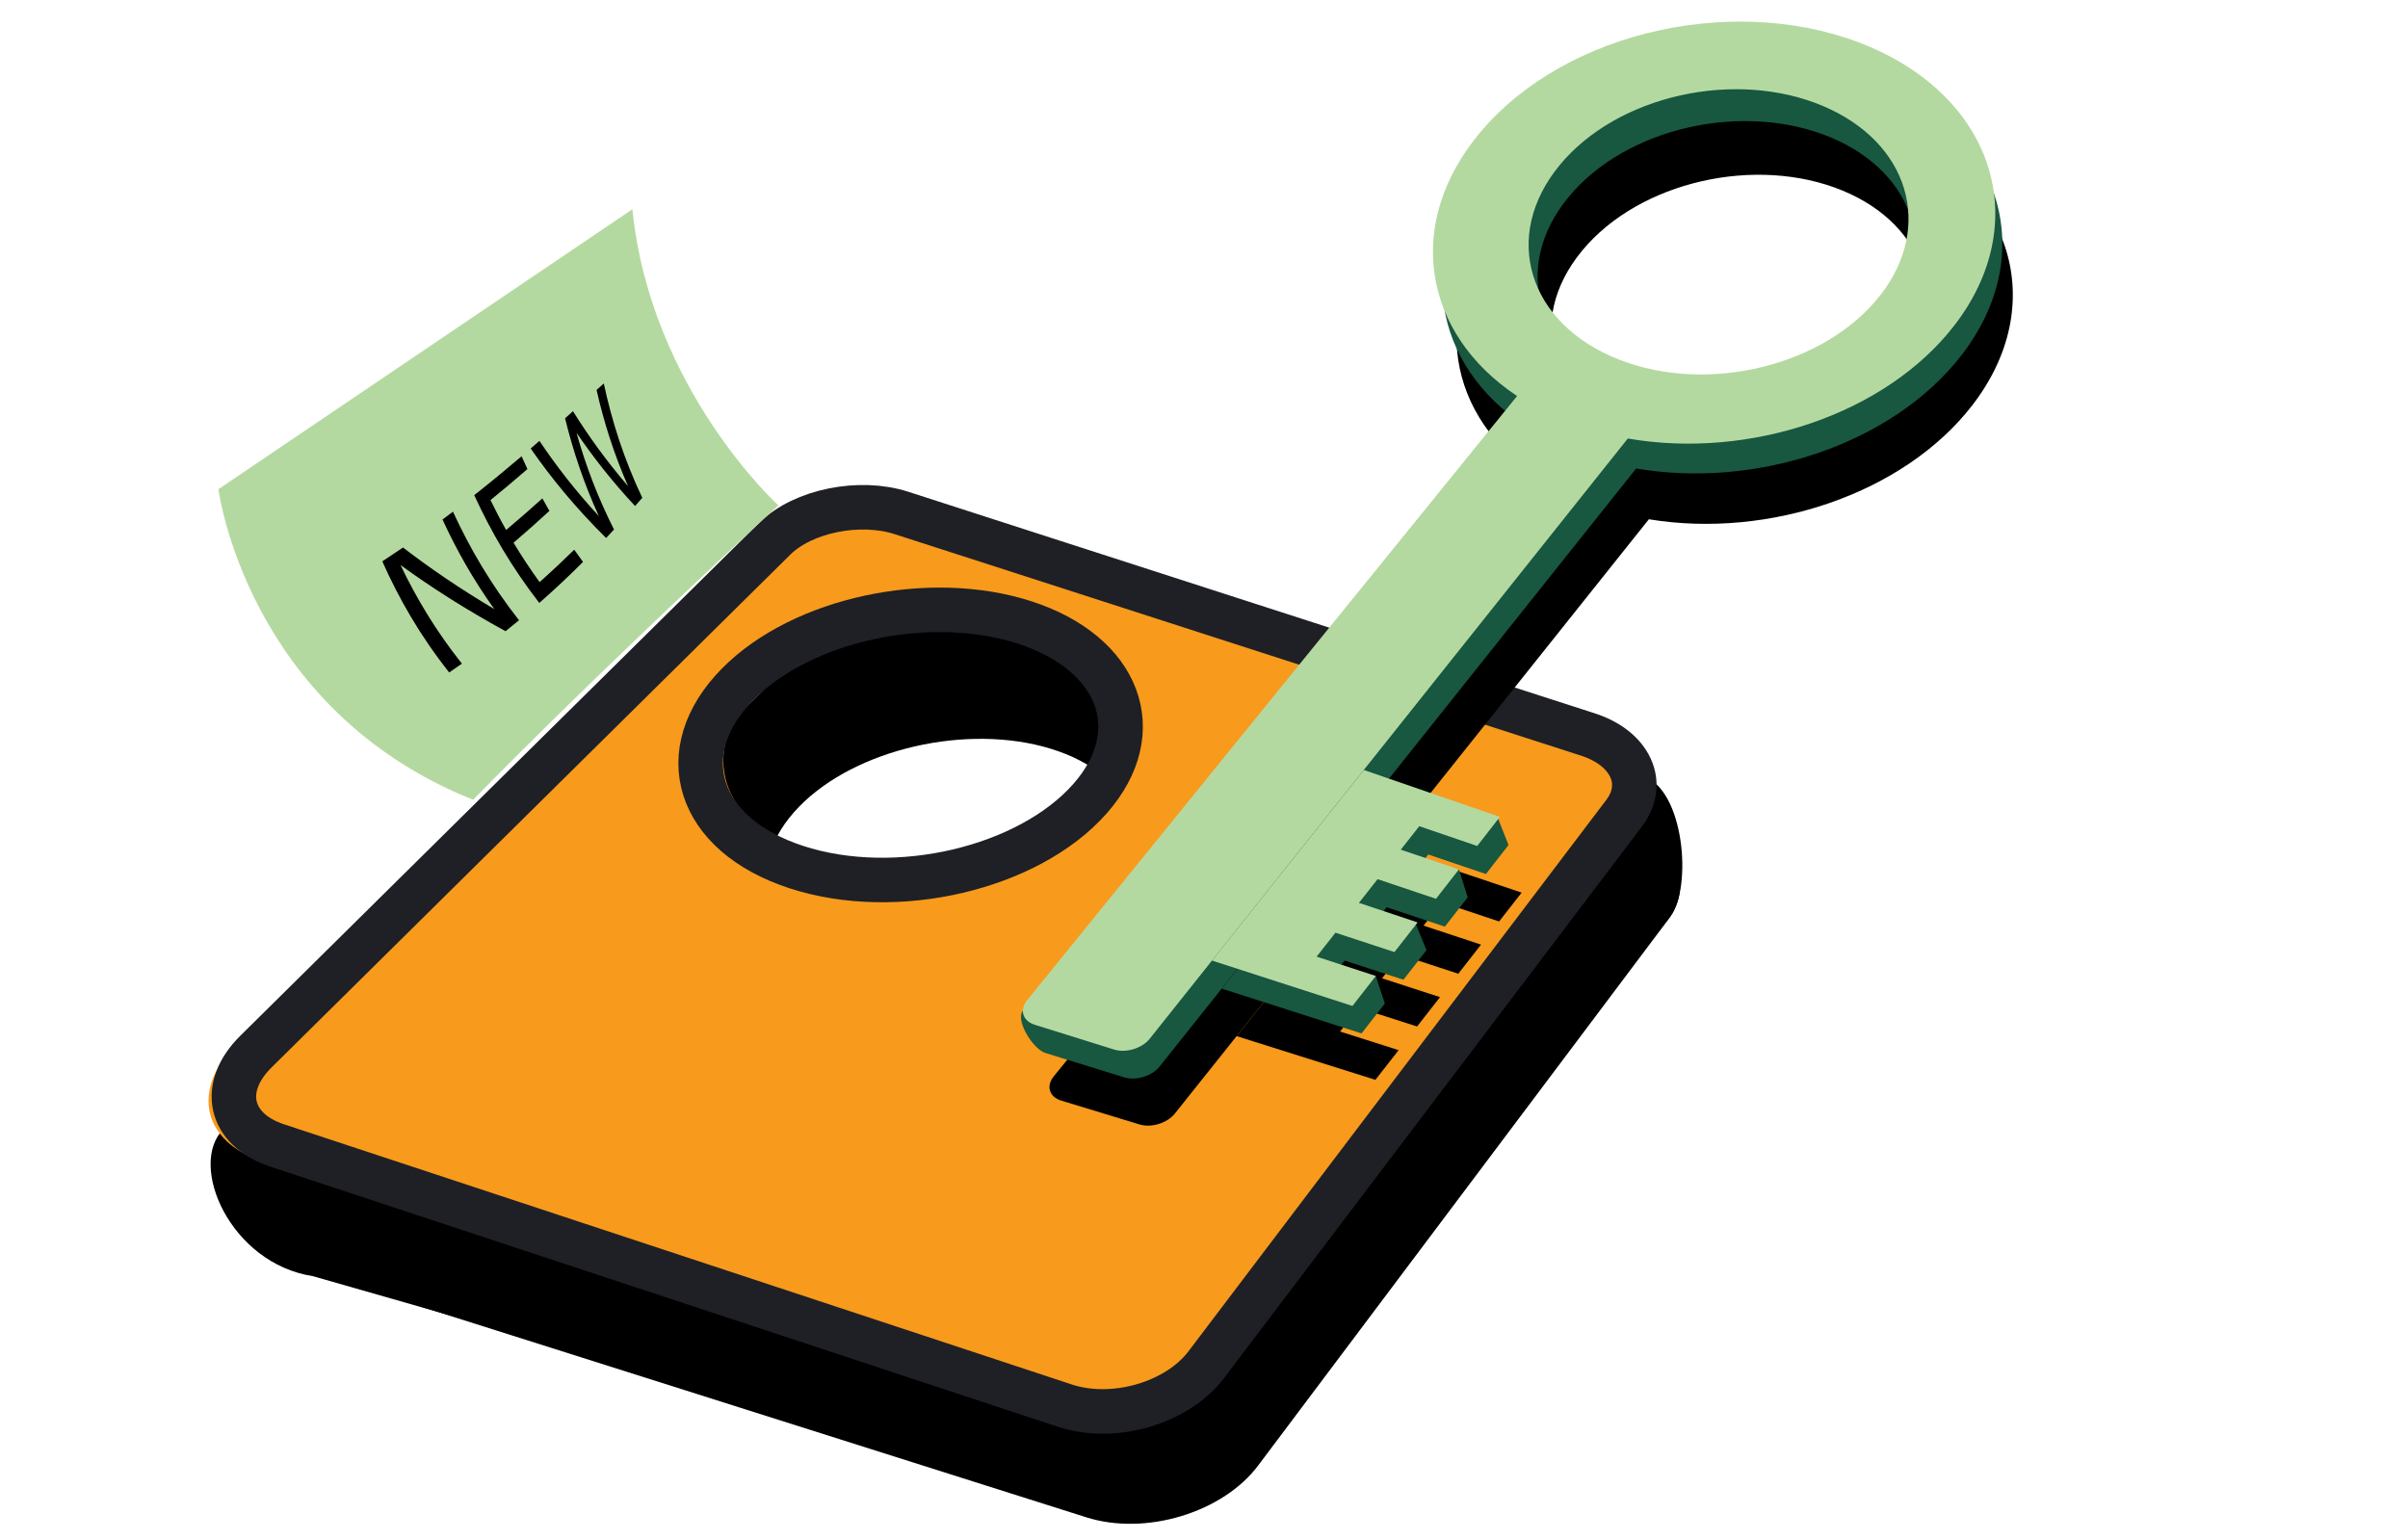
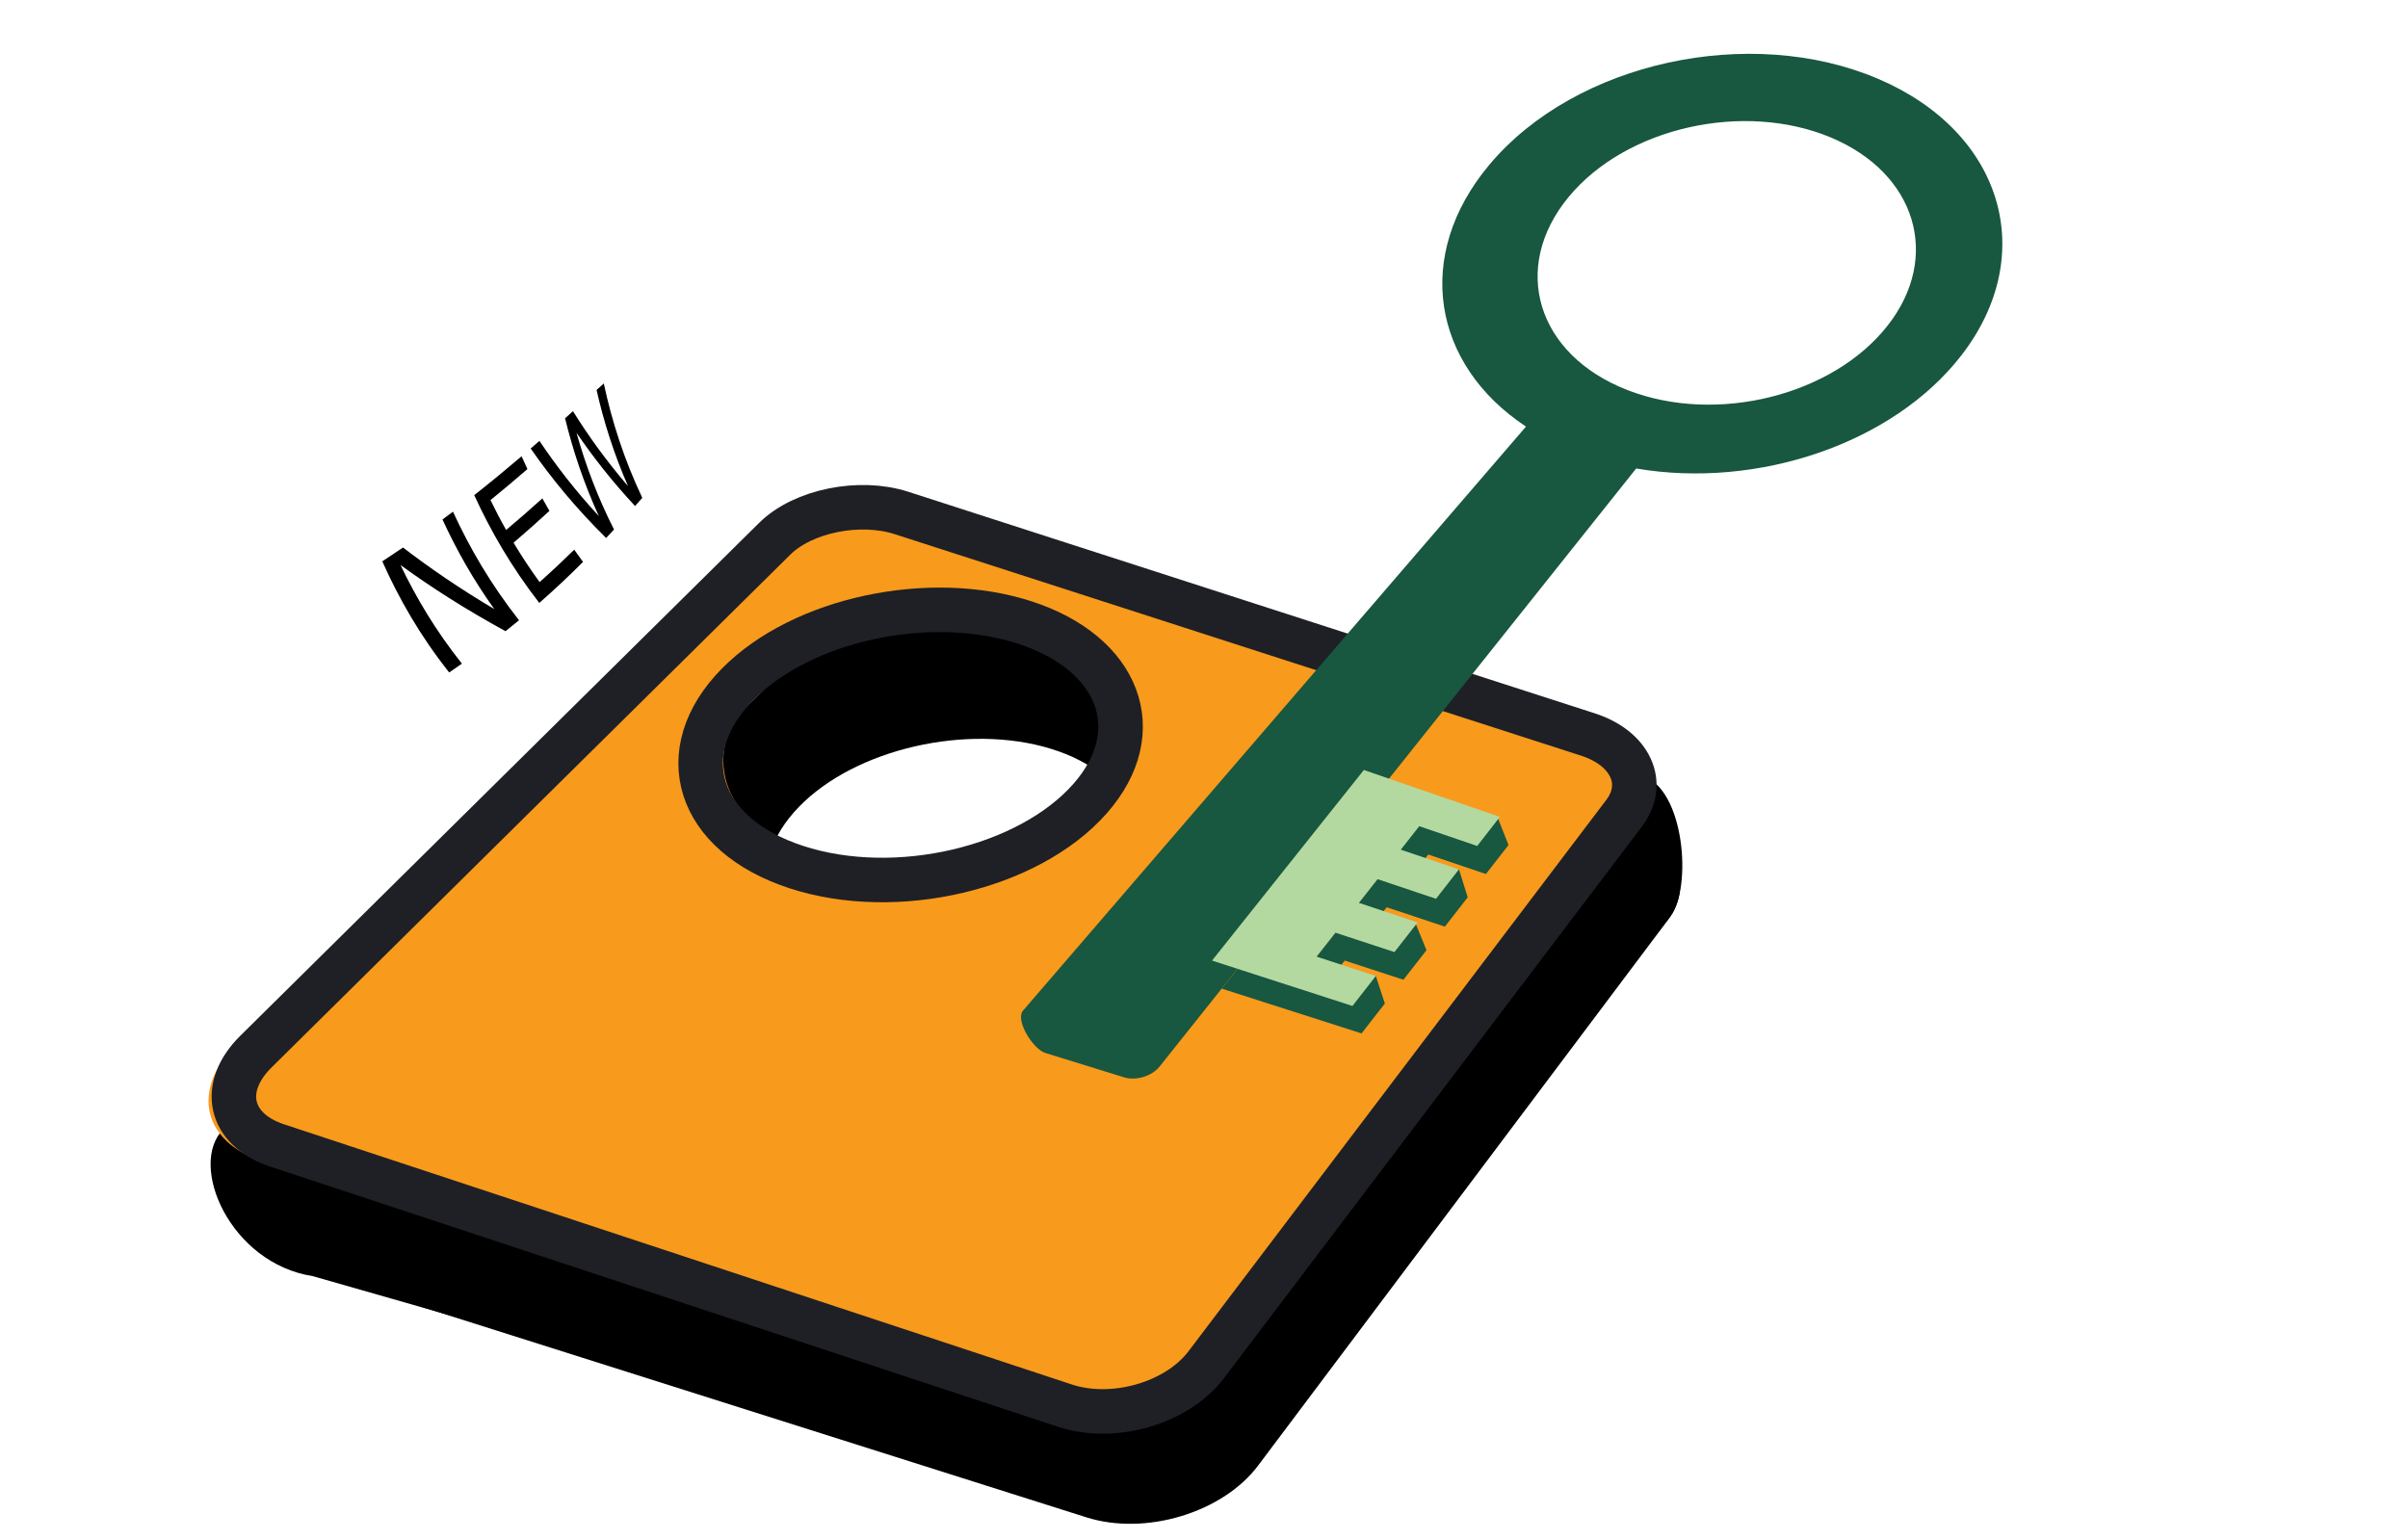
<svg xmlns="http://www.w3.org/2000/svg" version="1.1" id="Layer_1" x="0px" y="0px" viewBox="0 0 629.68 402.65" style="enable-background:new 0 0 629.68 402.65;" xml:space="preserve">
  <style type="text/css">
	.st0{fill-rule:evenodd;clip-rule:evenodd;}
	.st1{fill-rule:evenodd;clip-rule:evenodd;fill:#F89A1C;}
	.st2{fill:none;stroke:#1E2025;stroke-width:11.64;}
	.st3{fill:#185740;}
	.st4{fill:#B4D9A0;}
</style>
  <g>
    <g>
      <g>
        <path class="st0" d="M249.29,162.22l175.41,53.8c13.42,4.12,18.58,15.08,11.41,24.63L328.98,383.29     c-9.22,12.28-29.4,18.43-44.88,13.53L82.02,332.82c-15.18-4.81-18-18.09-6.5-29.48l133.76-132.47     C218.25,161.99,236.1,158.17,249.29,162.22z M289.65,235.93c-14.15,16.04-44.47,23.61-67.32,16.5     c-22.8-7.09-28.59-25.83-13.36-41.47c14.81-15.21,44.12-21.83,65.86-15.13C296.62,202.54,303.42,220.33,289.65,235.93z" />
        <path d="M246.34,165.23l183.25,37.7c10.86,3.48,12.99,29.09,7.17,36.81l-113.01,141.9c-7.5,9.92-23.82,14.86-36.33,10.91     L81.8,333.74c-21.62-3.33-32.8-29.13-23.35-38.48l155.42-122.98C221.12,165.05,235.61,161.94,246.34,165.23z M219.08,255.94     c25.6,7.97,59.55-0.55,75.32-18.54c15.29-17.44,7.63-37.25-16.64-44.72c-24.22-7.45-56.91-0.12-73.51,16.83     C187.14,226.98,193.54,247.99,219.08,255.94z" />
      </g>
      <g>
        <path class="st1" d="M238.75,131.11l179.02,57.76c13.67,4.41,18.95,15.71,11.68,25.38l-108.7,144.43     c-9.36,12.44-29.9,18.46-45.69,13.24l-206.6-68.28c-15.56-5.14-18.49-18.8-6.77-30.32l136.24-133.94     C207.04,130.39,225.25,126.75,238.75,131.11z M280.18,207.28c-14.39,16.23-45.3,23.55-68.65,15.93     c-23.31-7.6-29.29-26.9-13.79-42.71c15.08-15.38,44.98-21.73,67.2-14.54C287.18,173.16,294.17,191.49,280.18,207.28z" />
        <path class="st2" d="M235.74,134.15l179.51,57.94c11.11,3.59,15.37,12.77,9.43,20.61L315.41,356.92     c-7.61,10.05-24.23,14.89-36.99,10.67L72.46,299.56c-12.57-4.15-14.99-15.19-5.55-24.53L202.6,140.88     C209.98,133.59,224.77,130.61,235.74,134.15z M208.23,226.76c26.17,8.54,60.78,0.29,76.81-17.9     c15.54-17.64,7.66-38.06-17.13-46.08c-24.75-8-58.1-0.97-75,16.16C175.49,196.6,182.11,218.23,208.23,226.76z" />
      </g>
    </g>
    <g>
      <g>
-         <path d="M515.69,106.06c20.3-26.23,10.76-57.89-21.6-71.48C460.94,20.67,415.6,30.5,393.1,57.37     c-19.73,23.55-14.87,51.77,9.46,67.7L275.53,281.52c-2.04,2.51-1.15,5.36,1.98,6.31l20.49,6.24c3.08,0.94,7.22-0.35,9.21-2.84     L431.17,135.8C462.69,140.99,497.91,129.03,515.69,106.06z M428.97,115.51c-23.58-9-30.48-31.53-15.26-49.95     c15-18.15,45.56-25.02,68.1-15.72c22.19,9.15,28.71,30.76,14.72,48.61C482.34,116.56,452.17,124.36,428.97,115.51z" />
-       </g>
-       <polygon points="392.01,240.98 397.9,233.44 383,228.43 379.22,227.16 362.73,221.62 323.37,270.97 340.39,276.33 344.29,277.56     359.66,282.4 365.73,274.64 350.43,269.77 355.32,263.56 370.56,268.45 376.56,260.77 361.39,255.85 366.23,249.71 381.34,254.65     387.28,247.04 372.25,242.07 377.04,235.99   " />
+         </g>
    </g>
    <g>
      <g>
        <path class="st3" d="M512.91,92.91c20.4-26.39,10.78-58.42-21.82-72.31c-33.38-14.23-79.03-4.51-101.66,22.52     c-19.84,23.7-14.91,52.23,9.61,68.44L267.49,264.33c-2.06,2.54,2.68,10.06,5.83,11.03l20.64,6.39c3.1,0.96,7.27-0.32,9.27-2.83     l124.62-156.4C459.6,127.93,495.04,116.02,512.91,92.91z M425.62,102.03c-23.75-9.21-30.73-32-15.42-50.53     c15.09-18.26,45.84-25.05,68.55-15.55c22.34,9.36,28.93,31.21,14.87,49.18C479.36,103.35,448.99,111.09,425.62,102.03z" />
      </g>
      <polygon class="st3" points="388.56,228.57 394.47,220.99 391.46,213.38 379.47,215.87 375.66,214.57 359.05,208.89     319.48,258.55 336.62,264.04 340.55,265.3 356.04,270.26 362.13,262.44 359.77,255.24 346.72,257.46 351.64,251.21 366.99,256.22     373.02,248.49 369.95,240.98 357.75,243.45 362.61,237.27 377.83,242.33 383.8,234.67 381.51,227.36 368.66,229.59 373.48,223.47       " />
    </g>
    <g>
      <g>
-         <path class="st4" d="M511.04,85.12c20.47-26.49,10.78-58.74-21.95-72.81C455.56-2.1,409.72,7.54,387.01,34.68     c-19.91,23.79-14.93,52.51,9.7,68.89L268.58,261.58c-2.06,2.54-1.15,5.43,2.01,6.42l20.74,6.48c3.11,0.97,7.3-0.3,9.31-2.82     l125.02-156.98C457.54,120.21,493.11,108.33,511.04,85.12z M423.4,94.05c-23.86-9.33-30.89-32.29-15.53-50.89     c15.14-18.33,46.02-25.08,68.83-15.44c22.44,9.48,29.07,31.49,14.96,49.52C477.36,95.53,446.87,103.23,423.4,94.05z" />
-       </g>
+         </g>
      <polygon class="st4" points="386.28,221.24 392.21,213.63 377.14,208.44 373.32,207.12 356.64,201.37 316.94,251.21     334.16,256.78 338.1,258.05 353.66,263.08 359.77,255.24 344.29,250.18 349.22,243.92 364.64,248.99 370.7,241.23 355.35,236.12     360.23,229.92 375.51,235.05 381.51,227.36 366.3,222.21 371.13,216.07   " />
    </g>
-     <path class="st4" d="M203.54,132.17c0,0-33.4-30.34-38.18-77.44l-108.24,73.2c0,0,7.29,57.51,66.61,81.23   C123.73,209.16,151.81,180.03,203.54,132.17z" />
    <g>
      <g>
        <path d="M135.72,162.21c-1.15,0.95-2.33,1.9-3.53,2.86c-10.53-5.76-19.54-11.54-27.46-17.31c4.11,8.61,9.26,17.24,16.06,25.8     c-1.09,0.77-2.2,1.53-3.33,2.3c-7.64-9.64-13.18-19.37-17.49-29.06c1.84-1.2,3.65-2.41,5.42-3.61     c6.98,5.36,14.82,10.73,23.87,16.1c-5.59-7.8-9.96-15.63-13.55-23.43c0.92-0.68,1.83-1.37,2.74-2.05     C122.79,143.26,128.3,152.76,135.72,162.21z" />
        <path d="M152.46,146.95c-3.58,3.59-7.37,7.16-11.44,10.73c-7.28-9.39-12.71-18.81-17.01-28.19c4.3-3.39,8.41-6.78,12.38-10.16     c0.49,1.11,1,2.23,1.53,3.34c-3.12,2.71-6.33,5.42-9.66,8.12c1.27,2.6,2.62,5.21,4.09,7.81c3.28-2.75,6.42-5.5,9.47-8.26     c0.6,1.09,1.21,2.18,1.85,3.27c-3.01,2.77-6.12,5.55-9.38,8.32c2.06,3.43,4.32,6.87,6.81,10.3c3.17-2.82,6.17-5.64,9.06-8.47     C150.91,144.83,151.68,145.89,152.46,146.95z" />
        <path d="M157.89,100.29c2.1,9.83,5.29,19.83,10.06,29.9c-0.62,0.72-1.25,1.44-1.88,2.15c-5.99-6.42-10.99-12.82-15.32-19.17     c2.35,8.38,5.52,16.84,9.81,25.31c-0.68,0.74-1.37,1.48-2.06,2.22c-7.95-7.84-14.34-15.65-19.73-23.41     c0.77-0.66,1.53-1.33,2.29-1.99c4.38,6.53,9.45,13.09,15.53,19.67c-3.92-8.57-6.76-17.11-8.83-25.58     c0.69-0.62,1.38-1.24,2.07-1.85c4.05,6.49,8.75,13.02,14.4,19.6c-3.71-8.46-6.36-16.86-8.23-25.16     C156.65,101.41,157.27,100.85,157.89,100.29z" />
      </g>
    </g>
  </g>
</svg>